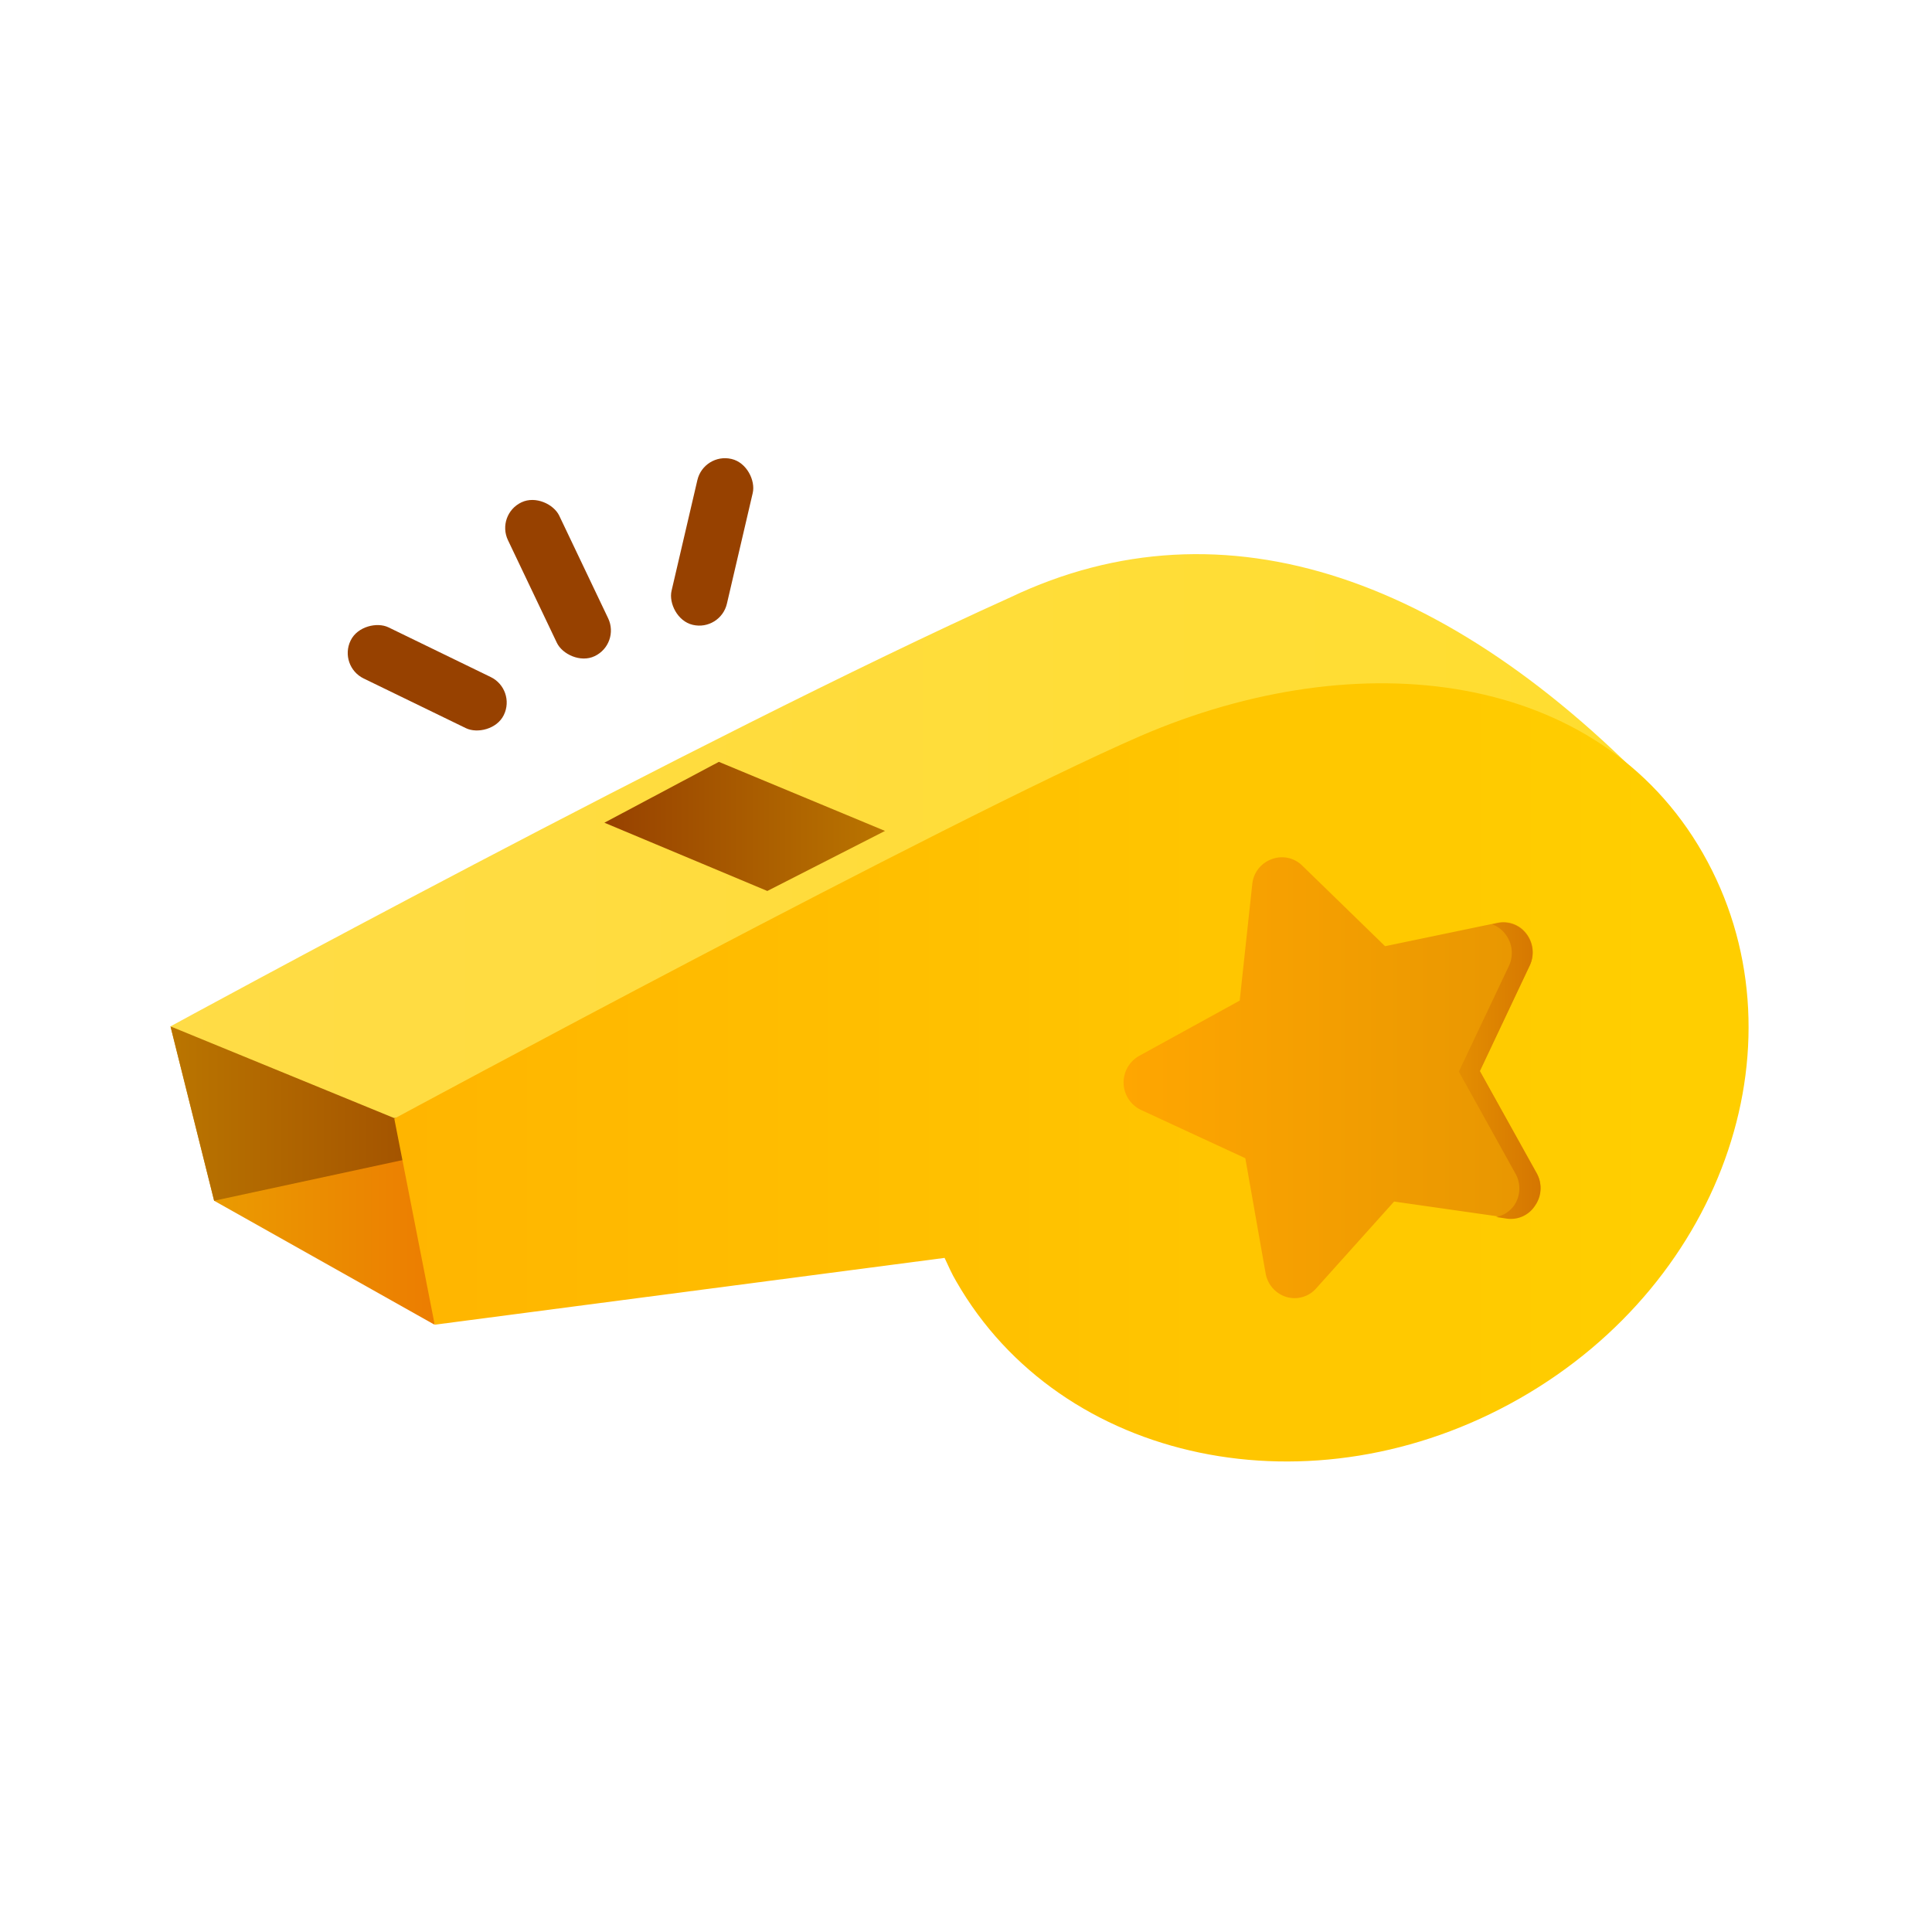
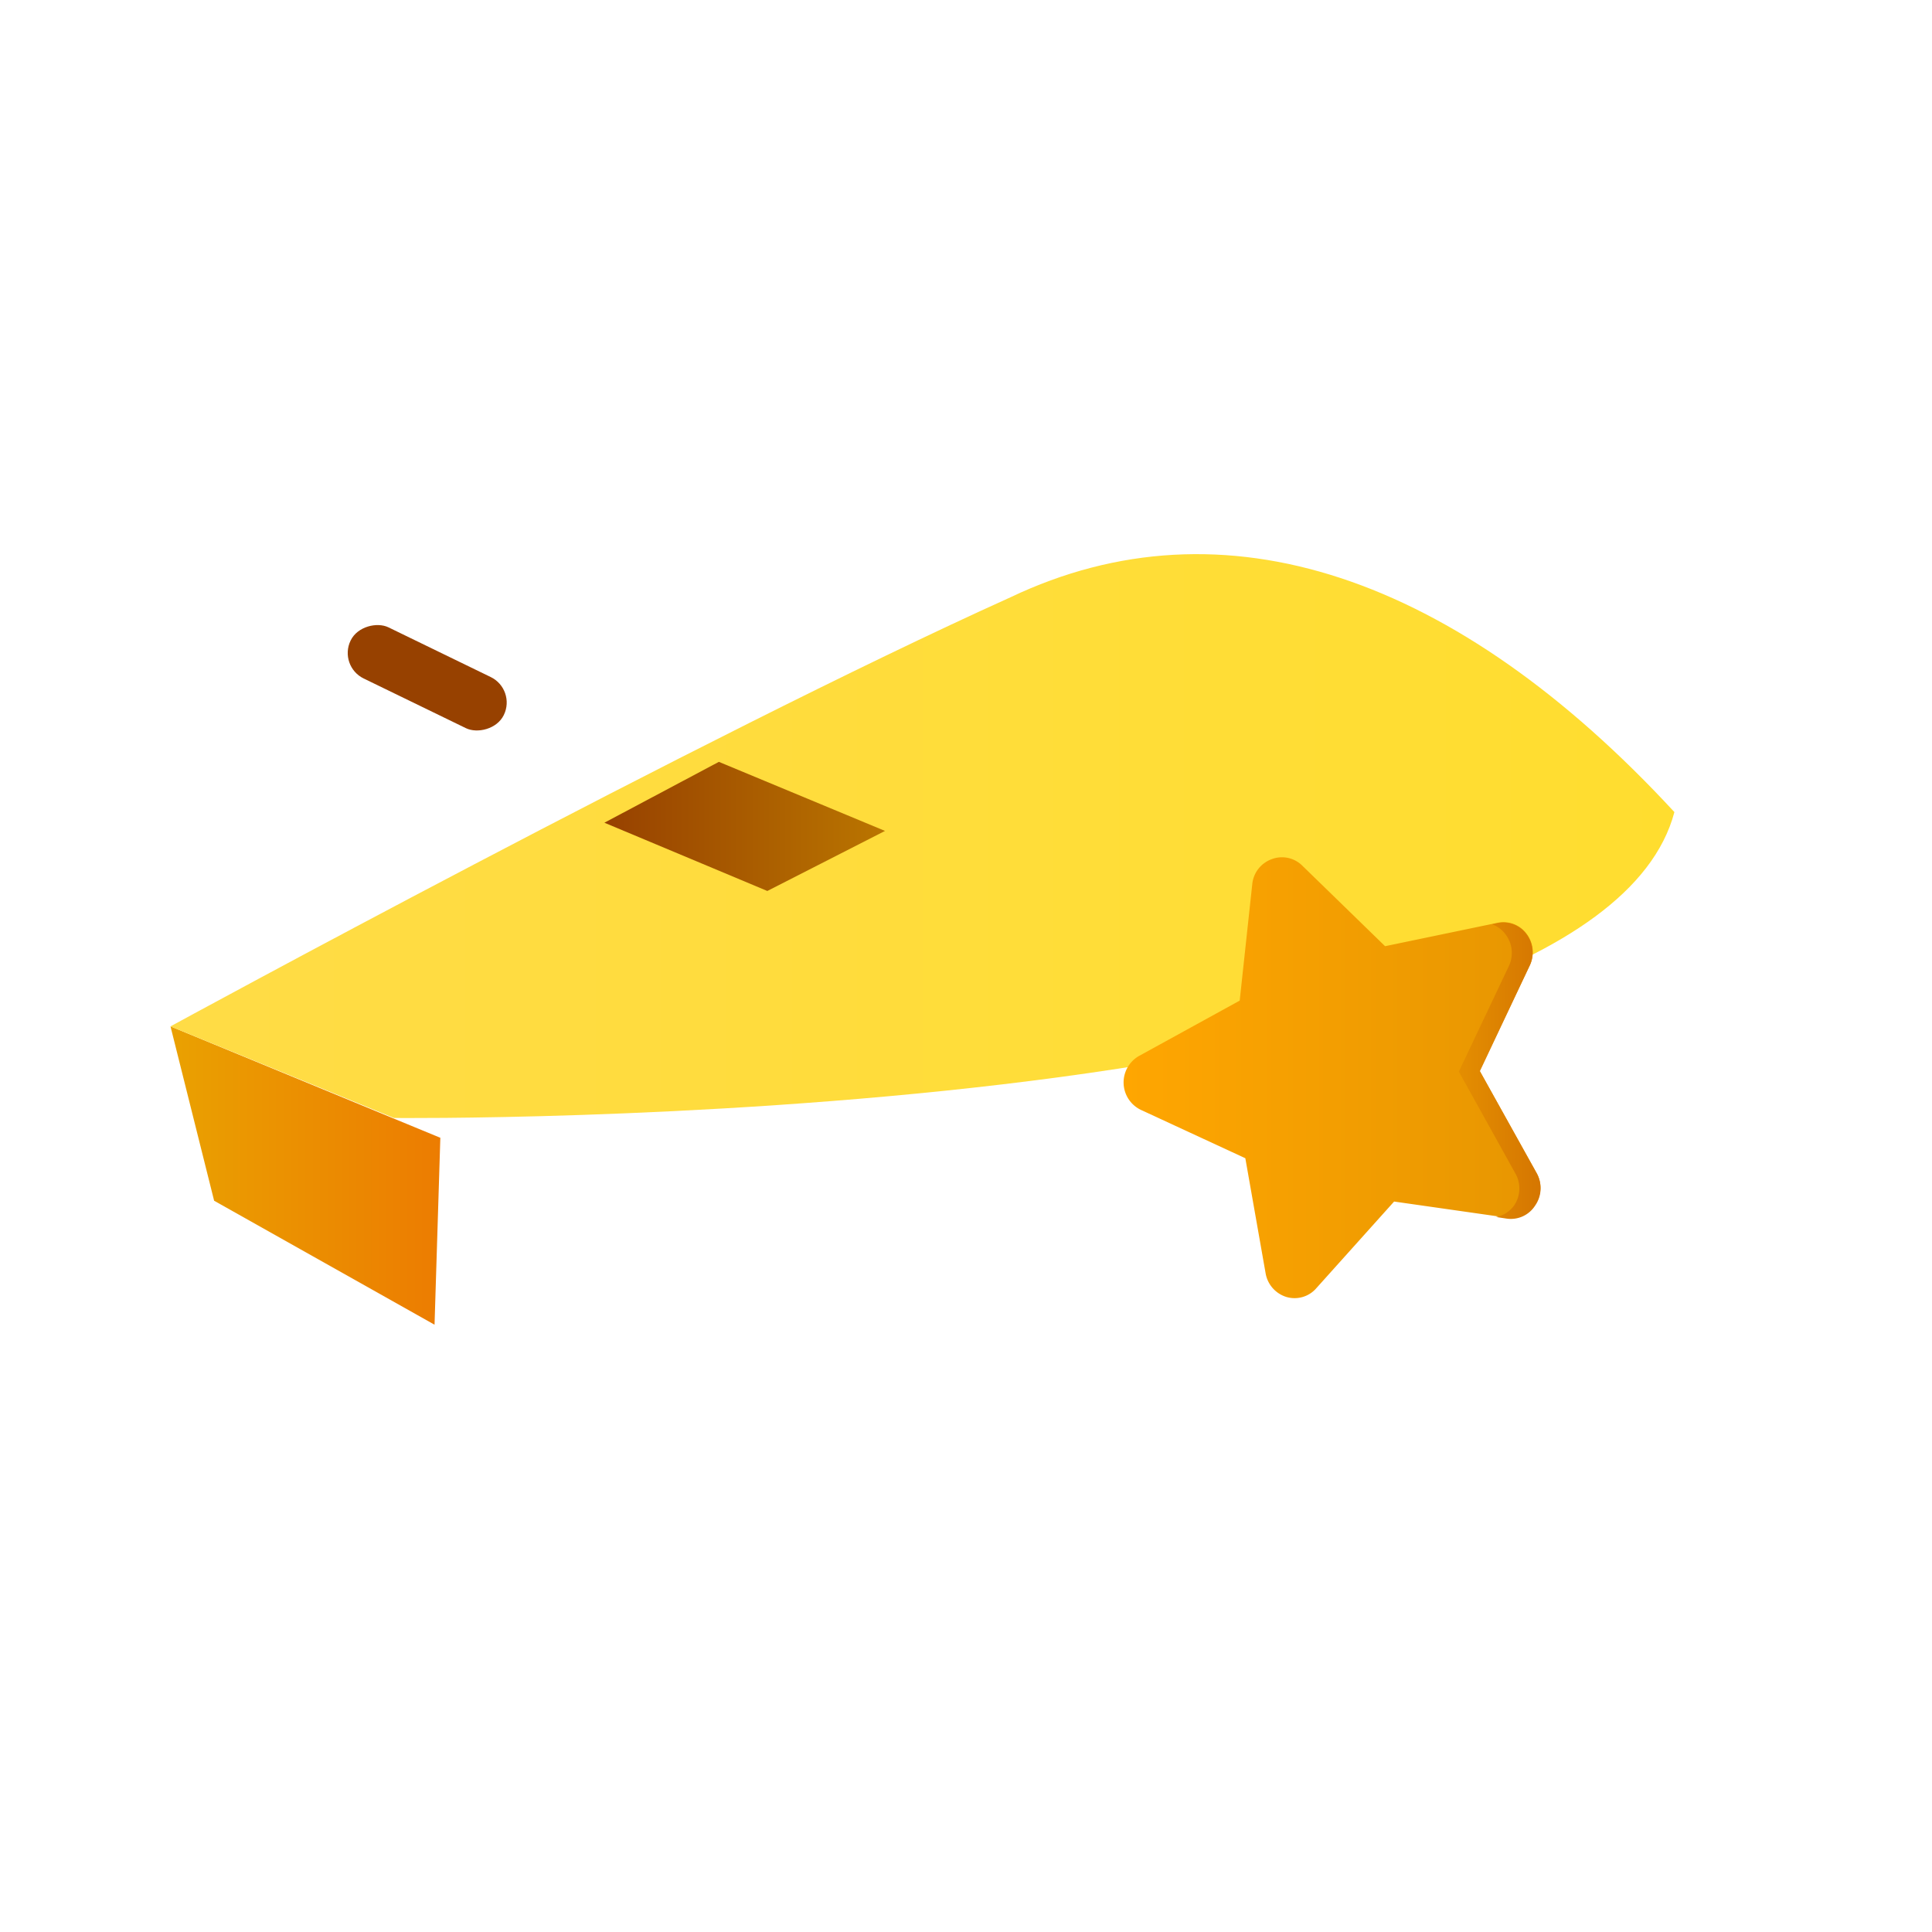
<svg xmlns="http://www.w3.org/2000/svg" xmlns:xlink="http://www.w3.org/1999/xlink" viewBox="0 0 120 120">
  <defs>
    <style>.cls-1{fill:#974100;}.cls-2{fill:url(#linear-gradient);}.cls-3{fill:url(#linear-gradient-2);}.cls-4{fill:url(#linear-gradient-3);}.cls-5{fill:url(#linear-gradient-4);}.cls-6{fill:url(#linear-gradient-5);}.cls-7{fill:url(#linear-gradient-6);}.cls-8{fill:url(#linear-gradient-7);}</style>
    <linearGradient id="linear-gradient" x1="10.59" y1="73.01" x2="27.35" y2="73.01" gradientUnits="userSpaceOnUse">
      <stop offset="0" stop-color="#eaa101" />
      <stop offset="1" stop-color="#ec7c01" />
    </linearGradient>
    <linearGradient id="linear-gradient-2" x1="10.59" y1="69.16" x2="33.6" y2="69.16" gradientUnits="userSpaceOnUse">
      <stop offset="0" stop-color="#ba7500" />
      <stop offset="1" stop-color="#974100" />
    </linearGradient>
    <linearGradient id="linear-gradient-3" x1="10.59" y1="51.95" x2="104.02" y2="51.95" gradientUnits="userSpaceOnUse">
      <stop offset="0" stop-color="#ffdc46" />
      <stop offset="1" stop-color="#ffdd2f" />
    </linearGradient>
    <linearGradient id="linear-gradient-4" x1="102.87" y1="66.63" x2="-28.03" y2="66.63" gradientUnits="userSpaceOnUse">
      <stop offset="0" stop-color="#ffce00" />
      <stop offset="1" stop-color="#ffa400" />
    </linearGradient>
    <linearGradient id="linear-gradient-5" x1="54.97" y1="51.33" x2="37.54" y2="51.33" xlink:href="#linear-gradient-2" />
    <linearGradient id="linear-gradient-6" x1="69.79" y1="66.94" x2="95.67" y2="66.94" gradientUnits="userSpaceOnUse">
      <stop offset="0" stop-color="#ffa601" />
      <stop offset="1" stop-color="#e79601" />
    </linearGradient>
    <linearGradient id="linear-gradient-7" x1="90.61" y1="66.48" x2="95.67" y2="66.48" gradientUnits="userSpaceOnUse">
      <stop offset="0" stop-color="#e48e01" />
      <stop offset="1" stop-color="#d57601" />
    </linearGradient>
  </defs>
  <g id="Layer_158" data-name="Layer 158">
-     <rect class="cls-1" x="32.9" y="30.69" width="3.53" height="10.58" rx="1.76" transform="translate(-12.11 18.41) rotate(-25.48)" />
-     <rect class="cls-1" x="42.47" y="28.37" width="3.53" height="10.58" rx="1.76" transform="translate(8.8 -9.17) rotate(13.13)" />
    <rect class="cls-1" x="24.77" y="36.8" width="3.53" height="10.58" rx="1.76" transform="translate(75.99 36.63) rotate(115.92)" />
    <polygon class="cls-2" points="10.59 63.75 13.3 74.58 26.99 82.28 27.35 70.67 10.59 63.75" />
-     <polygon class="cls-3" points="13.3 74.58 33.6 70.2 10.59 63.75 13.3 74.58" />
    <path class="cls-4" d="M10.59,63.75s33-18,52.17-26.65C76,30.79,90.45,35.77,104,50.44c-5.23,19.76-79.53,19-79.53,19Z" />
-     <path class="cls-5" d="M105.77,53c-6.49-11.35-21.31-13.17-34.95-7.28C58.87,50.92,24.49,69.48,24.49,69.48L27,82.28l31.67-4.15c.23.49.45,1,.72,1.45,6.5,11.35,22.15,14.61,35,7.28S112.27,64.38,105.77,53Z" />
    <polygon class="cls-6" points="37.54 51.1 44.65 47.32 54.97 51.61 47.66 55.34 37.54 51.1" />
    <path class="cls-7" d="M80.42,80.63a1.79,1.79,0,0,1-.51-.07,1.87,1.87,0,0,1-1.3-1.47l-1.26-7.15-6.48-3a1.89,1.89,0,0,1-.11-3.36L77,62.15l.78-7.23A1.84,1.84,0,0,1,79,53.36a1.79,1.79,0,0,1,1.89.41l5.14,5L93,57.32a1.79,1.79,0,0,1,1.82.68A1.9,1.9,0,0,1,95,60L91.9,66.51l3.53,6.32a1.89,1.89,0,0,1-.08,2,1.77,1.77,0,0,1-1.76.8l-7-1L81.77,80A1.78,1.78,0,0,1,80.42,80.63ZM78.76,56h0Z" />
    <path class="cls-8" d="M95.43,72.85l-3.51-6.32L95,60a1.9,1.9,0,0,0-.21-2A1.77,1.77,0,0,0,93,57.34l-.33.07a1.77,1.77,0,0,1,.83.61,1.9,1.9,0,0,1,.21,2l-3.1,6.54,3.51,6.32a1.88,1.88,0,0,1-.08,2,1.77,1.77,0,0,1-1.12.71l.66.1a1.79,1.79,0,0,0,1.77-.81A1.88,1.88,0,0,0,95.43,72.85Z" />
  </g>
</svg>